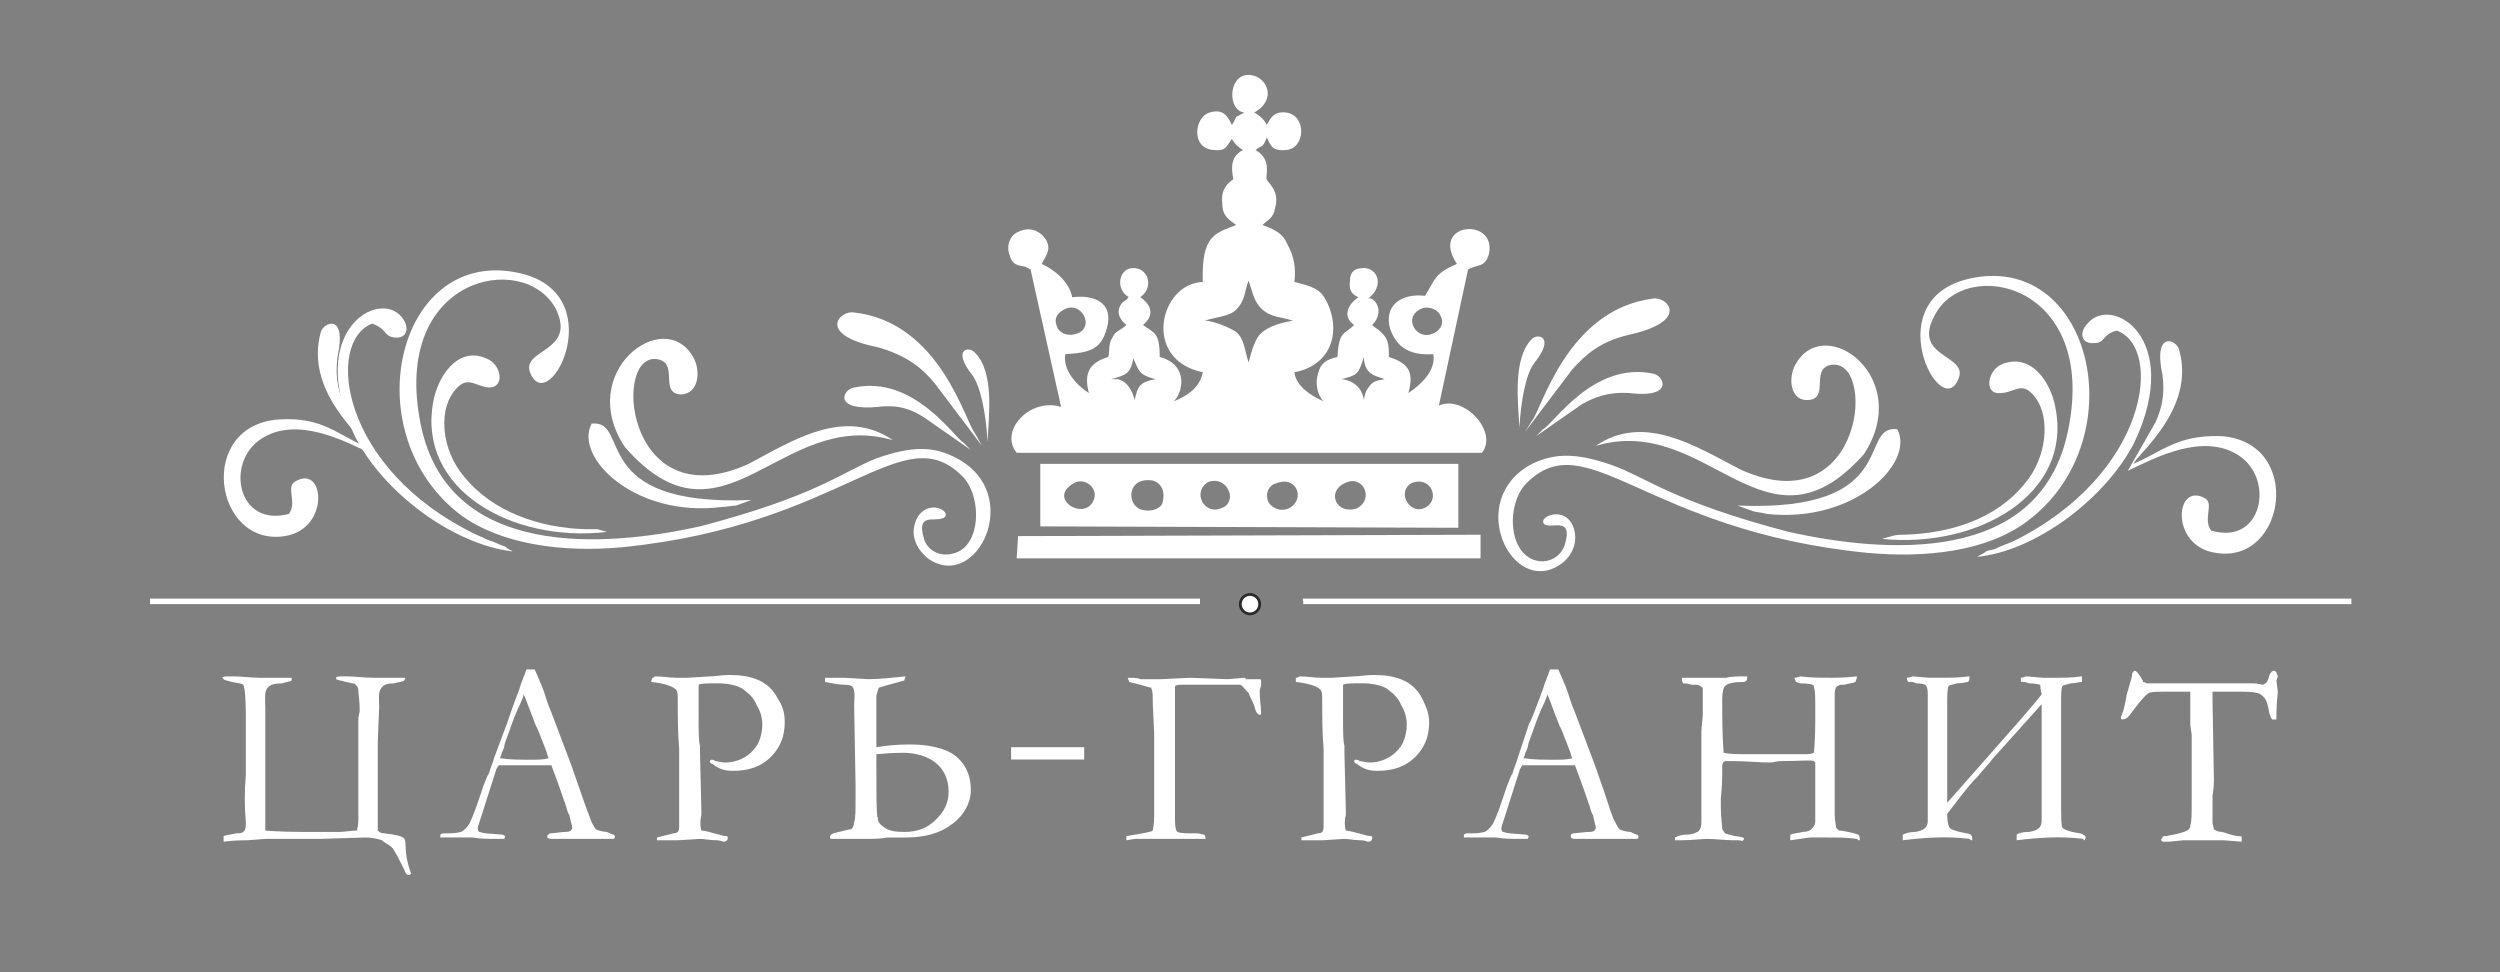
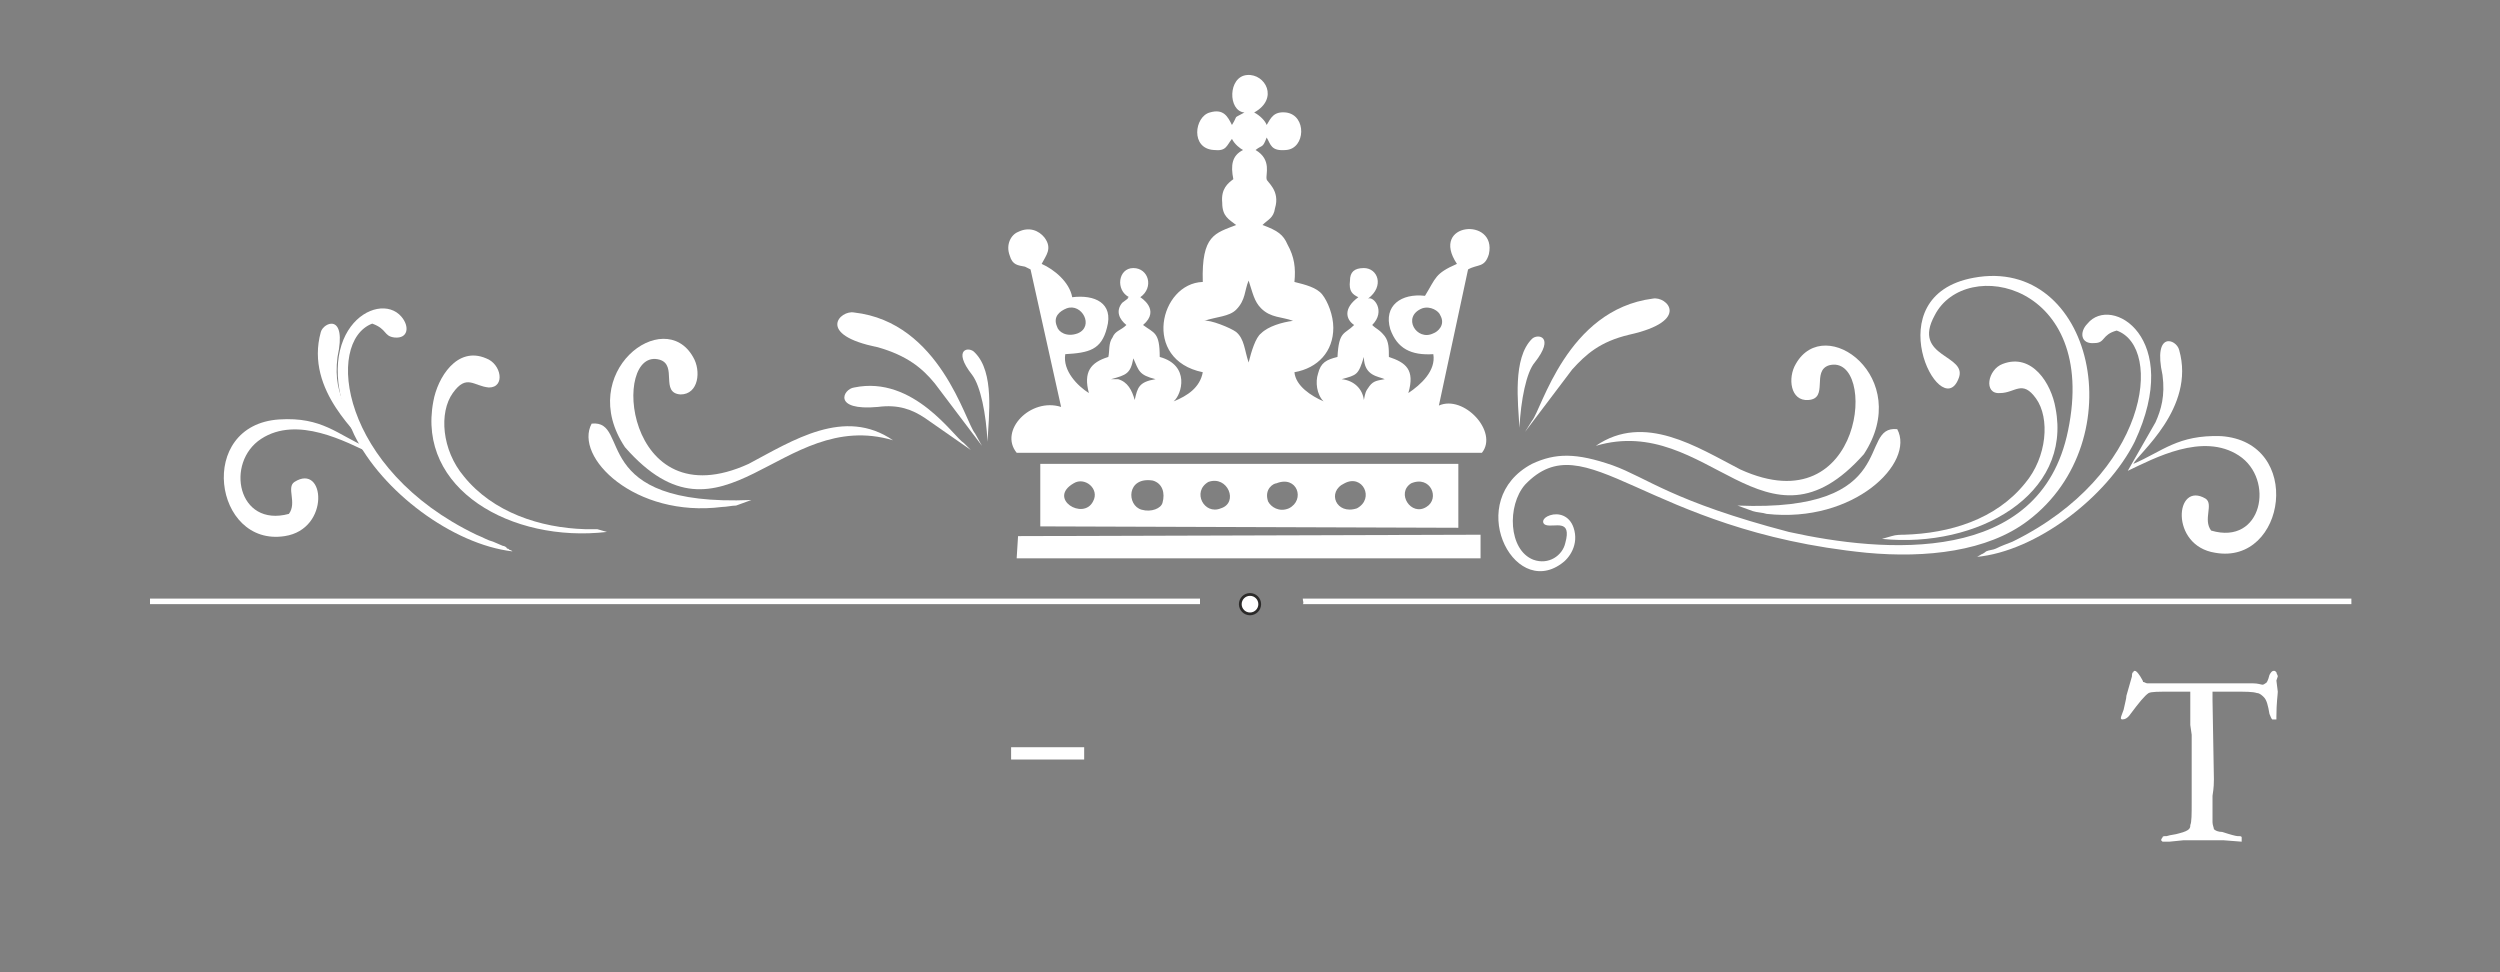
<svg xmlns="http://www.w3.org/2000/svg" xml:space="preserve" width="1800px" height="700px" style="shape-rendering:geometricPrecision; text-rendering:geometricPrecision; image-rendering:optimizeQuality; fill-rule:evenodd; clip-rule:evenodd" viewBox="0 0 1800 700">
  <rect x="0" y="0" width="1800" height="700" fill="#808080" stroke="none" />
  <defs>
    <style type="text/css">  .str0 {stroke:#2B2A29;stroke-width:2} .fil0 {fill:white} .fil1 {fill:white;fill-rule:nonzero}  </style>
  </defs>
  <g id="Слой_x0020_1">
    <path class="fil0" d="M966 273c11,-3 12,-3 16,-16 0,14 11,14 15,16 -5,1 -8,1 -11,5 -3,4 -3,5 -4,10 -1,-8 -7,-14 -16,-15zm-166 0c11,-3 14,-4 16,-15 4,9 4,12 16,15 -12,2 -13,6 -15,15 -2,-7 -5,-13 -12,-15l-5 0zm224 -51c6,-2 12,2 13,5 4,7 -2,12 -5,13 -12,6 -23,-12 -8,-18zm-256 0c11,-4 20,13 8,18 -8,3 -14,-1 -15,-5 -3,-7 2,-11 7,-13zm99 9c9,-3 18,-3 23,-8 7,-7 6,-14 9,-21 3,9 4,15 9,20 7,7 15,6 23,9 -8,1 -18,4 -23,9 -4,3 -7,13 -9,21 -3,-9 -3,-17 -9,-22 -4,-3 -19,-9 -23,-8zm45 -102c-1,-3 4,-14 -8,-21 5,-4 5,-1 8,-9 3,5 3,10 14,9 14,-1 15,-25 0,-27 -9,-1 -11,4 -14,9 -1,-3 -5,-7 -9,-9 18,-10 8,-28 -5,-27 -14,1 -14,26 -2,27 -9,5 -4,1 -9,9 -3,-6 -6,-12 -16,-9 -11,3 -14,26 3,27 9,1 9,-3 13,-8 2,4 6,7 8,8 -8,4 -9,11 -7,21 -4,3 -9,7 -8,17 0,10 5,12 10,16 -15,6 -25,7 -24,41 -31,1 -44,56 0,65 -2,11 -11,17 -21,21 6,-5 12,-26 -10,-32 0,-18 -4,-17 -12,-23 13,-11 -2,-20 -2,-20 10,-7 6,-21 -5,-21 -11,0 -13,16 -3,21 -1,0 -1,0 -1,1l-4 3c-5,6 -2,12 3,16 -4,4 -8,4 -10,9 -3,4 -2,10 -3,14 -13,4 -18,11 -14,26 -8,-5 -19,-16 -17,-28 17,-1 26,-3 30,-19 5,-18 -9,-24 -25,-22 -2,-11 -13,-20 -22,-24 3,-6 8,-11 2,-19 -4,-5 -11,-8 -19,-4 -5,2 -9,9 -6,17 2,7 6,7 11,8l4 2 22 99c-22,-7 -45,17 -32,33l335 0c12,-15 -13,-42 -31,-34l21 -98c7,-4 12,-1 15,-11 6,-27 -43,-23 -23,7 -16,7 -15,10 -23,23 -17,-2 -30,7 -25,24 5,14 15,19 31,18 2,12 -9,22 -18,28 5,-17 -2,-22 -14,-26 0,-6 0,-11 -3,-15 -4,-5 -6,-5 -9,-8 10,-10 1,-21 -3,-19 12,-9 7,-22 -3,-22 -7,0 -10,3 -10,9 -1,8 2,10 6,12 -11,8 -9,16 -3,20 -7,7 -11,4 -12,23 -8,2 -12,4 -14,12 -2,6 -1,15 4,20 -9,-4 -20,-11 -21,-21 17,-3 28,-15 28,-32 0,-9 -4,-19 -8,-24 -4,-5 -12,-7 -20,-9 1,-10 0,-18 -5,-27 -3,-7 -7,-10 -18,-14 4,-4 8,-5 9,-12 4,-13 -6,-19 -6,-21z" />
    <path class="fil0" d="M968 348c13,-7 22,11 9,18 -15,5 -22,-12 -9,-18zm48 0c14,-6 21,11 11,17 -11,7 -22,-10 -11,-17zm-97 0c15,-6 21,12 9,18 -7,3 -13,-1 -15,-5 -3,-9 4,-13 6,-13zm-49 -1c14,-5 22,15 9,19 -12,5 -21,-12 -9,-19zm-40 -1c7,2 9,9 7,16 -1,4 -8,7 -15,5 -11,-3 -11,-24 8,-21zm-57 2c8,-5 19,4 14,13 -7,14 -33,-2 -14,-13zm-24 31l301 1 0 -46 -301 0 0 45z" />
    <polygon class="fil0" points="732,402 1066,402 1066,385 733,386 " />
    <path class="fil0" d="M1113 378c6,2 19,-5 14,13 -2,9 -12,16 -23,12 -18,-7 -19,-39 -6,-54 44,-46 85,33 246,49 43,4 87,-1 116,-23 77,-58 47,-191 -39,-175 -71,13 -24,105 -11,73 8,-18 -34,-15 -17,-46 22,-43 118,-23 96,83 -20,98 -133,88 -201,73 -84,-22 -102,-39 -127,-48 -26,-9 -41,-9 -58,-1 -49,26 -14,97 21,72 6,-4 13,-14 9,-26 -3,-9 -11,-11 -17,-9 -6,2 -6,6 -3,7z" />
    <path class="fil0" d="M1149 321c81,-24 122,86 193,6 36,-55 -28,-102 -49,-65 -6,10 -4,27 9,26 15,-1 2,-21 15,-25 35,-9 26,116 -64,75 -31,-16 -69,-41 -104,-17z" />
    <path class="fil0" d="M1599 314c-31,-1 -42,11 -63,20 3,-7 45,-40 33,-82 -2,-8 -19,-14 -12,18 2,15 -1,25 -5,34l-20 35c19,-9 54,-28 80,-11 26,17 17,65 -20,54 -6,-8 2,-19 -4,-23 -22,-13 -26,34 7,39 51,9 64,-80 4,-84z" />
    <path class="fil0" d="M1355 388c69,7 137,-32 125,-94 -3,-18 -17,-40 -38,-32 -11,4 -14,22 -2,21 11,0 16,-10 26,4 10,14 8,42 -8,61 -21,26 -54,36 -87,37 -2,0 -6,0 -9,1l-7 2z" />
    <path class="fil0" d="M1524 238c34,12 23,104 -75,152 -5,2 -8,3 -12,5 -2,1 -5,1 -7,2 -1,1 -3,2 -3,2 -1,0 -1,1 -2,1 0,0 -1,1 -2,1 43,-4 94,-43 114,-83 35,-75 -17,-106 -34,-85 -6,6 -5,15 5,14 8,0 5,-6 16,-9z" />
    <path class="fil0" d="M1262 368c3,1 7,1 10,2 63,7 107,-37 94,-61 -29,-3 4,60 -115,55l11 4z" />
    <path class="fil0" d="M1103 303c7,-8 25,-80 87,-88 10,-2 28,16 -17,26 -21,5 -31,14 -41,25l-34 45 5 -8z" />
-     <path class="fil0" d="M1111 309c7,-3 36,-49 79,-40 8,1 16,18 -17,14 -15,-1 -25,3 -34,8l-33 23 5 -5z" />
    <path class="fil0" d="M1103 244c4,-4 17,-2 2,17 -6,7 -10,27 -11,47 -1,-18 -5,-50 9,-64z" />
-     <path class="fil0" d="M679 373c-6,3 -19,-4 -14,14 2,9 12,15 23,11 18,-6 19,-39 6,-54 -44,-46 -85,34 -246,50 -43,4 -87,-2 -116,-23 -77,-58 -47,-191 39,-175 71,13 25,105 11,73 -8,-18 34,-15 18,-47 -23,-42 -119,-23 -97,84 20,97 133,88 201,73 84,-22 102,-39 127,-49 26,-9 41,-9 58,0 49,26 14,97 -21,72 -6,-5 -13,-14 -9,-26 3,-9 11,-12 17,-10 6,2 6,6 3,7z" />
    <path class="fil0" d="M643 317c-81,-24 -122,86 -193,5 -36,-54 28,-102 49,-65 6,10 4,27 -9,27 -15,-1 -2,-21 -15,-25 -35,-10 -26,116 64,75 32,-17 69,-41 104,-17z" />
    <path class="fil0" d="M702 312c-7,-8 -25,-80 -87,-87 -10,-2 -28,16 17,25 21,6 32,15 41,26l34 45 -5 -9z" />
    <path class="fil0" d="M694 319c-7,-4 -36,-49 -79,-40 -8,1 -16,17 17,14 15,-2 25,2 34,8l33 23 -5 -5z" />
    <path class="fil0" d="M702 254c-4,-5 -17,-3 -2,16 6,8 10,28 11,48 1,-19 5,-50 -9,-64z" />
    <path class="fil0" d="M201 302c31,-2 42,11 63,20 -3,-8 -45,-40 -33,-83 2,-7 19,-14 12,18 -2,16 1,25 5,35l20 35c-19,-9 -54,-28 -80,-11 -26,17 -17,64 20,54 6,-8 -2,-19 4,-23 22,-14 26,34 -7,39 -51,8 -64,-80 -4,-84z" />
    <path class="fil0" d="M437 383c-69,8 -137,-31 -125,-94 3,-17 17,-40 38,-31 11,4 14,21 2,21 -11,-1 -16,-10 -26,4 -10,14 -8,41 8,60 21,26 55,37 87,38 2,0 6,0 9,0l7 2z" />
    <path class="fil0" d="M268 233c-34,13 -23,105 75,152 5,2 8,4 12,5 2,1 5,2 7,3 1,0 3,1 3,2 1,0 1,0 2,1 0,0 1,0 2,1 -43,-5 -94,-43 -114,-84 -35,-74 17,-105 34,-85 6,7 5,16 -5,15 -8,-1 -5,-6 -16,-10z" />
    <path class="fil0" d="M530 364c-3,0 -7,1 -10,1 -63,8 -107,-36 -94,-60 29,-3 -4,60 115,55l-11 4z" />
    <path class="fil0" d="M108 431l756 0c0,2 0,3 0,4l-756 0 0 -4zm830 0l755 0 0 4 -755 0c1,-1 0,-2 0,-4z" />
    <circle class="fil0 str0" cx="900" cy="435" r="7" />
-     <path class="fil1" d="M191 598c0,0 10,1 28,1l25 0c4,0 9,-1 13,-1 1,-4 1,-7 1,-9l0 -21 0 -51 1 -5c0,-8 -1,-12 -1,-15 0,-2 -1,-3 -2,-4 0,-1 -3,-1 -7,-2 -3,-1 -5,-1 -7,-2 0,0 0,-1 0,-1 0,-1 3,-1 4,-1l4 0c6,0 12,1 19,1l18 0 5 0 -1 2c-1,1 -4,1 -7,2 -5,0 -8,1 -9,3 -3,2 -2,10 -2,14l-1 25 0 46 0 9c0,5 0,8 0,9 1,1 2,2 5,2 8,1 12,2 13,3 1,0 2,2 2,5 0,6 1,13 4,21 -1,1 -1,1 -2,1 -1,0 -2,-1 -3,-4 -4,-8 -7,-14 -9,-16 -2,-2 -5,-3 -7,-5 -3,-1 -7,-2 -12,-2l-33 1 -13 0 -26 0 -13 1c-4,0 -9,0 -17,1 0,-2 0,-3 0,-4 2,-1 5,-1 9,-2 2,0 4,0 5,-1 2,-1 2,-4 2,-7 -1,-11 -1,-23 0,-34l0 -41c0,-4 0,-22 -2,-24 -1,-1 -3,-1 -8,-2 -3,-1 -5,-1 -6,-2 0,0 -1,-1 -1,-1 0,-1 3,-1 4,-1l4 0c6,0 13,1 19,1l19 0 4 0 0 2c-2,1 -4,1 -7,2 -5,0 -9,1 -10,3 -3,2 -2,10 -2,14 0,1 0,3 0,5l0 24 0 60zm126 3c1,-1 2,-1 3,-1 1,0 2,0 4,0 5,0 7,-1 8,-1 2,-1 4,-3 6,-6 3,-6 6,-15 10,-27 2,-5 3,-8 4,-9 1,-4 3,-8 4,-12l9 -24c1,-3 4,-12 9,-25 1,-4 3,-8 5,-14l6 0c2,5 5,11 7,17 1,3 2,7 5,14l14 37 7 20c4,12 7,19 8,22 1,2 2,4 3,5 1,1 6,2 8,2 2,1 4,2 5,2 1,1 1,2 0,3 -1,0 -3,0 -4,0 -8,0 -17,0 -25,0l-11 0c-1,0 -3,0 -4,0 -1,0 -3,0 -4,-1 0,-1 0,-2 1,-2 0,-1 1,-1 2,-1l9 -1c2,0 4,0 5,-1 1,-1 1,-2 1,-2 0,-1 -1,-4 -2,-9 -2,-3 -2,-6 -3,-8 -1,-3 -4,-12 -10,-28 -2,0 -5,0 -6,0l-20 0 -5 0c-2,0 -5,0 -7,0 -1,2 -2,3 -2,4l-8 25c-3,10 -5,15 -5,16 0,1 0,2 1,3 1,0 3,1 5,1l12 1c2,1 2,1 1,3 -3,0 -5,0 -6,0 -5,0 -11,0 -17,-1 -3,0 -5,0 -6,0 -2,0 -4,0 -7,0 -2,0 -3,0 -4,0 -2,0 -4,0 -6,0 0,-1 0,-1 0,-2zm44 -55c6,1 13,1 22,1 4,0 8,0 12,-1 -1,-2 -1,-4 -2,-6 -4,-10 -6,-16 -7,-17l-8 -21 -1 -2c0,1 -1,4 -4,10 -4,9 -6,16 -8,21 -1,3 -2,5 -2,7 -1,3 -2,4 -2,5 0,1 -1,2 -1,3l1 0zm109 -58c1,0 1,-1 2,-1 5,0 10,1 15,1 1,0 4,0 8,0l16 -1c4,0 8,-1 14,-1 14,0 28,3 35,17 4,6 5,11 5,17 0,10 -3,18 -10,25 -7,7 -16,10 -27,10 -6,0 -10,-1 -15,-5 -1,0 -2,-1 -2,-2 0,0 1,-1 1,-1 1,0 2,0 3,1 2,0 4,1 7,1 10,0 19,-5 24,-14 4,-9 4,-19 -1,-27 -2,-5 -5,-8 -9,-11 -2,-2 -5,-3 -9,-4 -5,-1 -8,-1 -10,-1 -8,0 -12,0 -14,1l0 12c0,3 0,6 0,9 0,12 0,20 1,23l0 5 1 42c0,0 0,1 0,3 -1,3 -1,8 0,11 2,0 6,1 13,3 3,1 5,1 5,1 1,0 1,1 1,1 0,2 -1,3 -3,3 -1,0 -2,-1 -5,-1 -5,0 -9,-1 -12,-1l-16 1 -10 0c0,0 -2,0 -5,0l0 -2 12 -3c2,0 3,-1 3,-1 1,-1 1,-3 1,-5 0,-3 0,-6 0,-9 0,-7 0,-22 0,-46 -1,-11 -1,-23 -1,-35 0,-4 0,-7 -2,-8 -2,-2 -8,-4 -17,-5 0,-1 0,-2 1,-3zm182 -1l-1 3 -11 3c-4,1 -6,2 -7,2 -1,1 -1,3 -2,6 0,2 0,8 0,15 0,6 0,12 0,18l0 4c6,-1 14,-2 24,-2 17,0 29,4 35,10 6,6 9,13 9,23 0,9 -5,18 -13,24 -9,7 -20,10 -34,10l-13 0c-5,1 -11,1 -16,1l-19 0c-3,0 -5,0 -6,0 -1,-2 0,-3 2,-4 8,-2 12,-3 13,-3 1,-1 2,-3 2,-5 1,-3 1,-8 1,-17l0 -10 -1 -57c0,-3 1,-11 -1,-13 0,-1 -2,-2 -6,-2 -4,0 -9,-1 -14,-2 0,-1 0,-2 0,-3 5,0 9,0 14,0l17 1c8,0 17,-1 27,-2zm-21 56l0 10c0,22 0,34 1,36 0,3 2,5 5,7 3,2 7,3 14,3 10,0 17,-3 23,-9 6,-6 9,-12 9,-20 0,-19 -15,-28 -33,-28 -10,0 -16,1 -19,1zm276 -54c1,0 1,1 1,2 0,0 0,2 0,3 -1,2 -1,3 -1,4 0,6 1,11 1,16 0,1 -2,1 -2,0 -1,0 -2,-2 -3,-6 -1,-3 -3,-6 -4,-9 -3,-3 -4,-5 -6,-6 -1,0 -5,0 -13,0l-29 0c-1,0 -4,0 -5,1 0,0 0,3 0,7l0 27 0 36 0 17c0,3 0,7 0,10 0,5 1,8 2,8 2,1 6,1 14,1 2,0 4,1 5,1 1,1 1,2 1,3 -2,0 -6,0 -11,0 -2,0 -4,0 -6,0 -1,0 -3,0 -7,0 -1,0 -2,0 -3,0l-4 0 -4 0c-5,0 -11,0 -16,0l-6 1c0,-1 0,-2 0,-3 12,-2 18,-3 19,-4 0,-1 1,-4 1,-10l0 -17 0 -43 -1 -21c0,-6 0,-10 -1,-11 0,-1 0,-1 -1,-1l-7 -2 -8 -2c0,-1 -1,-2 -1,-3 4,0 7,0 9,1l15 0 21 -1 27 1 12 -1c1,0 1,1 1,1 1,0 2,0 2,0l4 0 4 0c0,0 0,0 0,0zm26 -1c2,0 2,-1 3,-1 5,0 10,1 15,1 1,0 4,0 8,0l16 -1c4,0 8,-1 14,-1 14,0 28,3 35,17 3,6 5,11 5,17 0,10 -3,18 -10,25 -7,7 -16,10 -27,10 -6,0 -10,-1 -15,-5 -1,0 -2,-1 -2,-2 0,0 0,-1 1,-1 1,0 2,0 3,1 2,0 4,1 7,1 10,0 19,-5 24,-14 4,-9 4,-19 -1,-27 -2,-5 -5,-8 -9,-11 -2,-2 -5,-3 -9,-4 -5,-1 -8,-1 -11,-1 -7,0 -11,0 -13,1l0 12c0,3 0,6 0,9 0,12 0,20 1,23l0 5 1 42c0,0 0,1 0,3 -1,3 -1,8 0,11 1,0 6,1 13,3 3,1 5,1 5,1 1,0 1,1 1,1 0,2 -1,3 -3,3 -1,0 -2,-1 -5,-1 -5,0 -9,-1 -12,-1l-16 1 -10 0c0,0 -2,0 -5,0l0 -2 12 -3c2,0 3,-1 3,-1 1,-1 1,-3 1,-5 0,-3 0,-6 0,-9 0,-7 0,-22 0,-46 -1,-11 -1,-23 -1,-35 0,-4 0,-7 -2,-8 -2,-2 -8,-4 -17,-5 0,-1 0,-2 0,-3zm121 113c1,-1 2,-1 3,-1 1,0 2,0 4,0 5,0 7,-1 8,-1 2,-1 4,-3 6,-6 3,-6 6,-15 10,-27 2,-5 3,-8 4,-9 1,-4 3,-8 4,-12l8 -24c2,-3 5,-12 10,-25 1,-4 3,-8 5,-14l6 0c2,5 5,11 7,17 1,3 2,7 5,14l14 37 7 20c4,12 6,19 8,22 1,2 2,4 3,5 1,1 6,2 8,2 2,1 4,2 5,2 1,1 1,2 0,3 -1,0 -3,0 -4,0 -8,0 -17,0 -25,0l-11 0c-1,0 -3,0 -4,0 -2,0 -3,0 -4,-1 0,-1 0,-2 0,-2 1,-1 2,-1 2,-1l10 -1c2,0 4,0 5,-1 1,-1 1,-2 1,-2 0,-1 -1,-4 -2,-9 -2,-3 -2,-6 -3,-8 -1,-3 -4,-12 -10,-28 -2,0 -5,0 -6,0l-20 0 -5 0c-3,0 -5,0 -7,0 -1,2 -2,3 -2,4l-8 25c-3,10 -5,15 -5,16 0,1 0,2 1,3 1,0 3,1 5,1l12 1c2,1 2,1 1,3 -3,0 -5,0 -6,0 -5,0 -11,0 -17,-1 -3,0 -5,0 -6,0 -2,0 -4,0 -7,0 -2,0 -4,0 -4,0 -2,0 -4,0 -6,0 0,-1 0,-1 0,-2zm44 -55c6,1 13,1 22,1 4,0 8,0 12,-1 -1,-2 -1,-4 -2,-6 -4,-10 -6,-16 -7,-17l-8 -21 -1 -2c0,1 -1,4 -4,10 -4,9 -6,16 -8,21 -1,3 -2,5 -2,7 -1,3 -2,4 -2,5 0,1 -1,2 -1,3l1 0zm108 59l0 -2c2,-1 5,-2 7,-2 5,0 7,-1 9,-2 1,0 1,-1 2,-2 1,-2 1,-4 1,-6l0 -7 0 -6 0 -8c0,-3 0,-7 0,-11 0,-5 0,-7 0,-8l0 -24c0,-4 1,-9 1,-13 0,-5 0,-8 0,-10 0,-5 0,-8 0,-9 -1,0 -1,-1 -2,-1 0,-1 -3,-1 -6,-1 -3,-1 -5,-1 -6,-1 -1,-1 -1,-2 -1,-4 4,0 8,0 12,0 6,0 13,0 20,0 3,-1 8,-1 15,-1 0,2 0,3 -2,4 -8,0 -12,1 -14,3 -1,1 -2,4 -2,9 0,13 0,26 1,39 0,0 4,1 12,1 2,0 3,0 3,0l14 0 8 0 23 0c3,0 5,-1 5,-1 1,-10 1,-20 1,-30 0,-10 0,-15 -1,-17 0,-1 0,-2 -1,-2 0,0 -3,-1 -9,-1 -1,0 -2,-1 -3,-1 0,-1 -1,-2 -1,-3 2,0 4,-1 4,-1 8,1 15,1 23,1 3,0 9,0 18,-1 0,2 -1,3 -1,4 -2,1 -5,1 -8,2 -2,0 -4,0 -5,1 -2,1 -2,4 -2,7 0,5 0,9 0,14l0 15 0 16 0 15c0,3 0,8 0,14l0 12c0,4 1,7 1,9 1,1 1,1 2,2 3,0 12,2 14,3 1,1 1,2 1,3l0 1c-1,0 -1,0 -2,-1 -7,-1 -13,-1 -21,-1 -5,0 -9,0 -12,0 -2,0 -7,1 -15,2 0,-1 0,-2 0,-4 2,-1 5,-1 9,-2 3,0 6,-1 7,-3 1,-1 2,-2 2,-5l0 -13c0,-4 0,-6 0,-6 0,-5 0,-13 0,-23 0,0 -1,-1 -1,-1 -2,-1 -10,0 -24,0 -3,0 -5,1 -7,1 -9,0 -18,-1 -27,-1 -3,0 -4,0 -5,0 -2,0 -3,1 -3,4l0 6c0,1 0,7 -1,17 0,2 0,4 0,6 0,8 1,13 1,16 1,1 1,2 2,3 0,0 3,1 7,2 3,0 5,1 6,1 1,1 1,1 0,2 0,1 -2,0 -3,0 -1,0 -2,0 -4,0 -6,0 -13,-1 -19,-1 -4,0 -10,1 -19,1 -1,0 -3,0 -4,0zm264 -105c-1,-4 -1,-6 -1,-7 -1,0 -3,-1 -8,-1l-3 -1c-1,0 -2,0 -3,0 0,-1 0,-2 0,-3 2,0 3,-1 4,-1l12 1c1,0 5,0 12,0 2,0 8,0 16,-1 0,2 0,3 0,4 -2,0 -5,1 -8,1 -3,1 -5,1 -6,2 -1,1 -1,8 -1,11l0 25 0 31 0 13c0,14 0,21 1,22 1,1 3,2 7,3 5,1 7,1 8,2 2,1 2,2 1,4 0,0 -1,0 -1,-1 -16,-2 -32,-1 -48,1 0,-2 0,-2 0,-4 1,-1 4,-2 9,-2 6,-1 9,-3 9,-8l0 -13 0 -7 0 -64 -35 39c-3,4 -7,8 -11,13 -8,8 -15,18 -22,27 0,2 0,10 3,11 0,0 2,1 6,2 4,1 7,1 8,2 1,1 1,2 1,4 -1,0 -1,0 -2,-1 -16,-2 -32,-1 -48,1 0,-1 0,-2 0,-4 2,-1 5,-2 9,-2 6,-1 9,-3 9,-8l0 -13 0 -7c0,-17 0,-34 0,-51 0,-10 0,-16 0,-20 0,-1 0,-6 -2,-7 0,0 -2,-1 -6,-1l-3 -1c-2,0 -3,0 -3,0 -1,-1 -1,-2 -1,-3 2,0 4,-1 4,-1l12 1c2,0 6,0 12,0 3,0 8,0 17,-1 0,2 0,3 -1,4 -1,0 -4,1 -8,1 -3,1 -5,1 -6,2 -1,2 -1,8 -1,11l0 25 0 31 0 17 30 -34c13,-15 26,-29 38,-44z" />
    <path class="fil1" d="M1531 501l4 -14c0,-1 0,-3 1,-3 0,-1 1,-1 1,-1 1,0 2,1 4,4 1,2 2,3 2,4 1,0 2,1 3,1l1 0 4 0 22 0 25 0 7 0 14 0c1,0 2,0 3,0 4,0 6,1 7,1 1,0 2,-1 2,-1 1,0 2,-2 3,-6 1,-2 2,-3 3,-3 1,0 1,0 2,1 0,1 1,2 1,3l-1 3 1 8c0,2 -1,8 -1,18 0,1 0,1 0,2 -1,0 -2,0 -2,0 0,0 -1,0 -1,0 -1,-1 -1,-2 -2,-4 -1,-6 -2,-10 -4,-12 -1,-1 -3,-3 -5,-3 -3,-1 -8,-1 -17,-1 -6,0 -12,0 -15,0 0,2 0,4 0,6l1 57c0,2 0,6 -1,12l0 12 0 7c0,2 1,4 1,5 1,1 3,2 6,2 6,2 10,3 11,3 2,0 3,0 3,1l0 3 -13 -1c-7,0 -12,0 -16,0l-13 0 -10 1c-2,0 -4,0 -5,0l-1 -1c0,-1 1,-2 1,-2 0,-1 1,-1 3,-1 3,-1 6,-1 9,-2 4,-1 6,-2 7,-3 1,-1 1,-2 1,-3 1,-2 1,-8 1,-16l0 -15 0 -34 -1 -7 0 -24c-3,0 -8,0 -14,0 -9,0 -14,0 -16,1 -3,2 -7,7 -13,15 -2,3 -4,4 -6,4l0 0c-1,0 -1,-1 -1,-1 0,-1 1,-3 2,-6 1,-5 2,-8 2,-10z" />
    <rect class="fil0" x="728" y="538" width="52.605" height="8.857" />
  </g>
</svg>